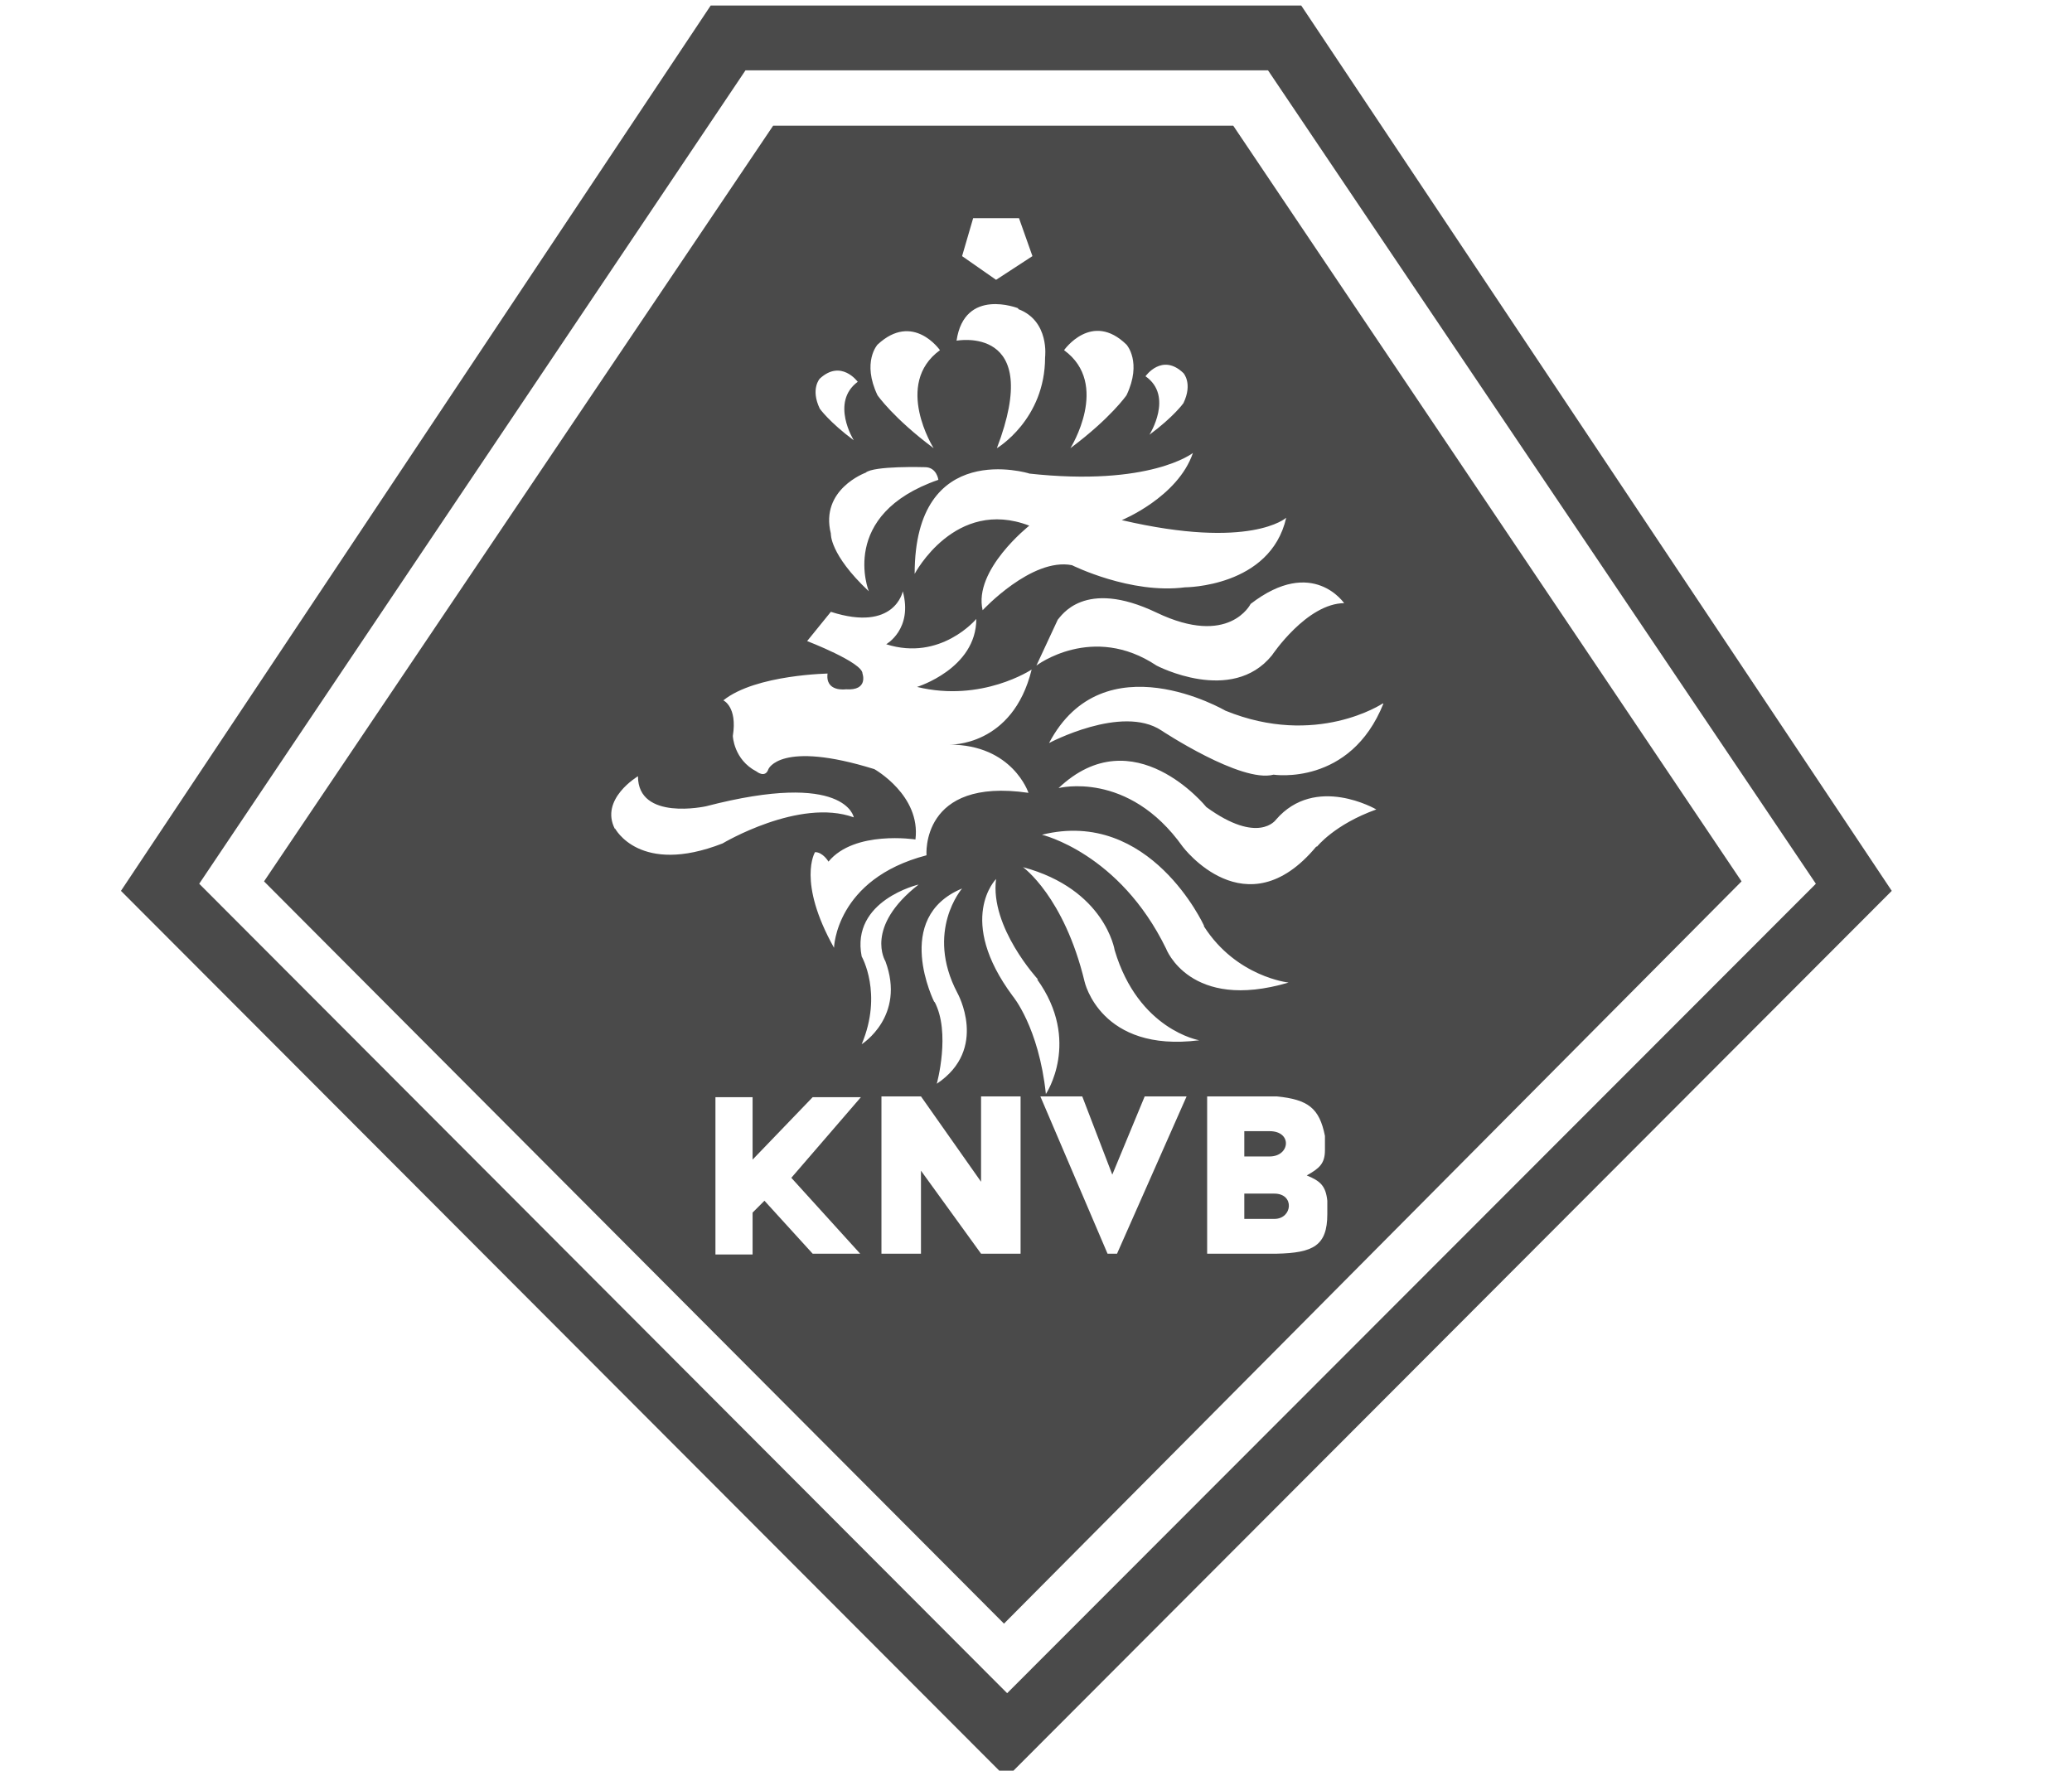
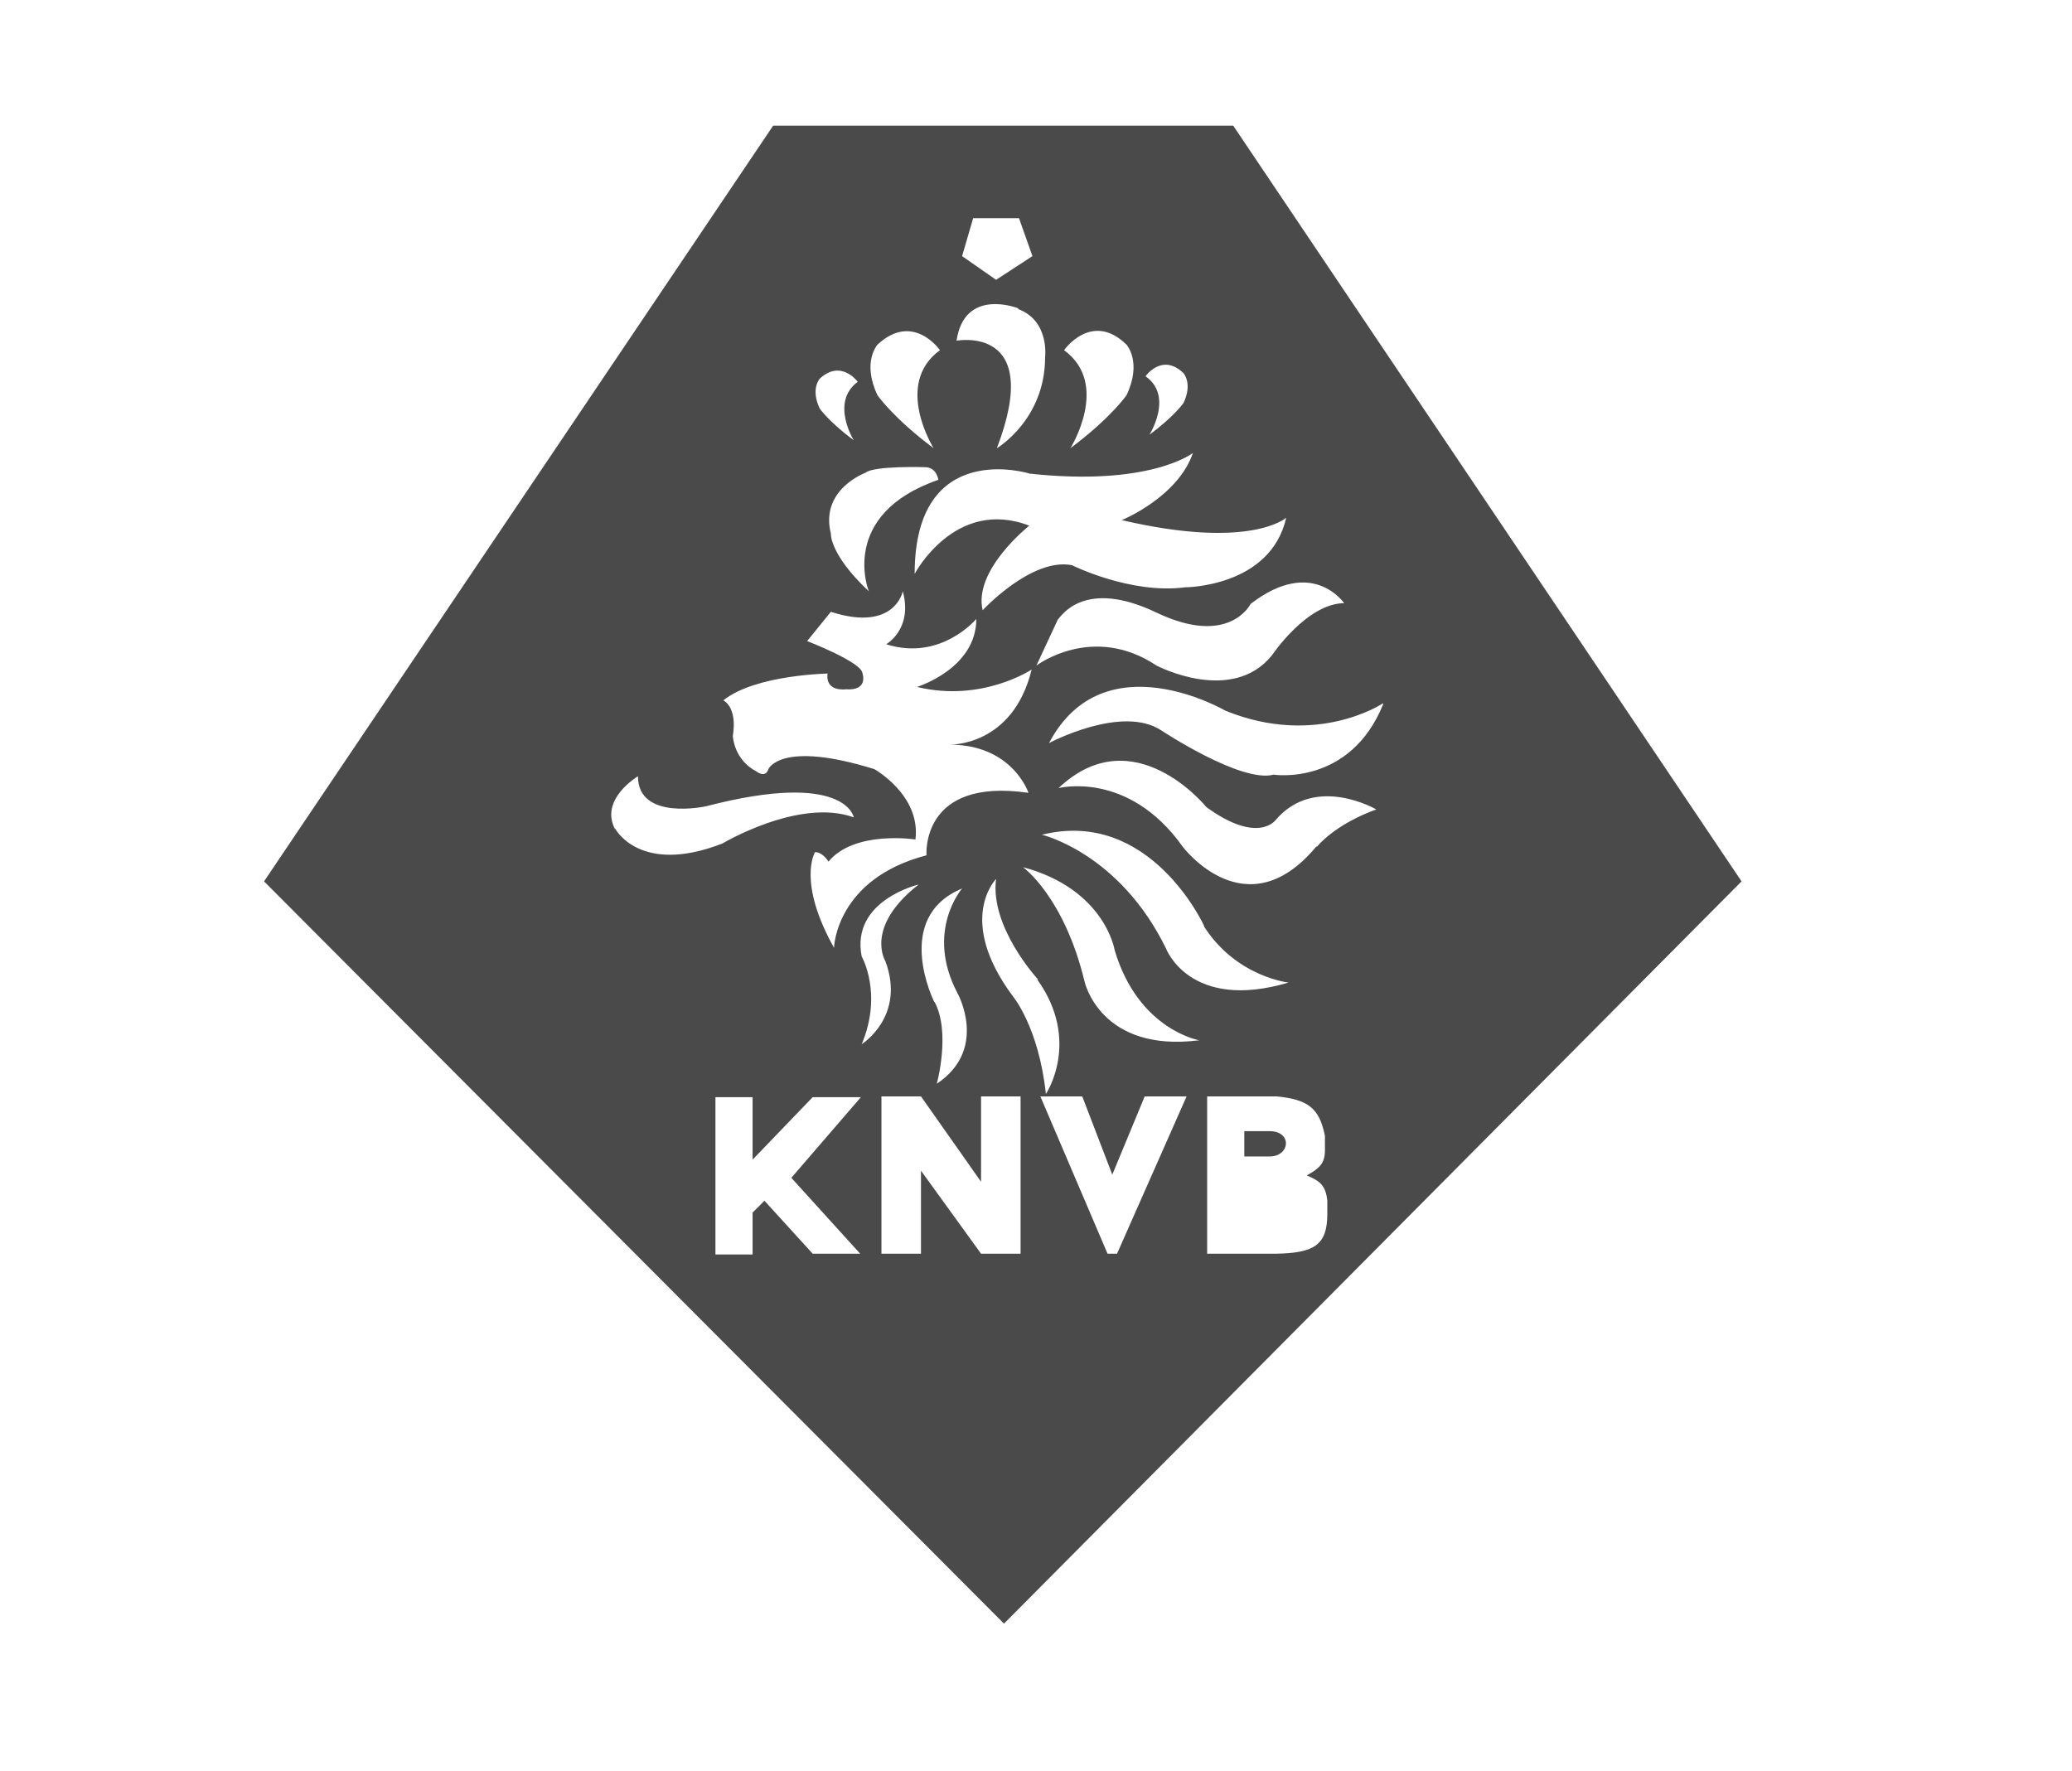
<svg xmlns="http://www.w3.org/2000/svg" version="1.1" viewBox="0 0 262.1 224">
  <defs>
    <style>
      .cls-1 {
        fill: #4a4a4a;
      }
    </style>
  </defs>
  <g>
    <g id="Layer_1">
      <g>
-         <path class="cls-1" d="M164.6.7h-74.7L15.3,112.7l112,112.2,112-112.2L164.6.7ZM25.2,111.8L94.3,8.9h66.1l69.3,102.9-102.3,102.4L25.2,111.8Z" />
-         <path class="cls-1" d="M161.2,151h-3.8v3.2h3.8c2.3,0,2.6-3.2,0-3.2Z" />
        <path class="cls-1" d="M160.6,143.1h-3.2v3.2h3.2c2.6,0,2.9-3.2,0-3.2Z" />
        <path class="cls-1" d="M156,15.9h-58.2L33.4,111.5l93.6,93.9,93.3-93.9L156,15.9ZM170.1,76.3c-4.8,0-9.2,6.6-9.2,6.6-5.1,6.3-14.6,1.3-14.6,1.3-8.1-5.4-15.2,0-15.2,0l2.7-5.8c.4-.4,3.3-5.3,12.5-.9,9.2,4.4,11.9-1.1,11.9-1.1,7.9-6.1,11.9,0,11.9,0ZM175,89c-4.2,10.5-13.9,9-13.9,9-4.1,1.1-14.2-5.6-14.2-5.6-5-3.3-14.2,1.6-14.2,1.6,6.9-13.1,22.3-4.1,22.3-4.1,11.5,4.7,19.9-.9,19.9-.9ZM152.3,117.2c4.1,6.4,10.7,7.1,10.7,7.1-12.5,3.7-15.5-4.3-15.5-4.3-5.9-12.1-15.7-14.4-15.7-14.4h0c13.7-3.4,20.5,11.5,20.5,11.5ZM149.7,47.2s1.2,1.3,0,3.8c0,0-1.2,1.7-4.3,4,0,0,3.1-4.9-.5-7.4,0,0,2.1-3,4.8-.4ZM134.6,44.3s3.5-5,7.9-.7c0,0,2,2.2,0,6.4,0,0-2,2.9-7.1,6.7,0,0,5.1-8.1-.8-12.4h0ZM123,27.6h5.9l1.7,4.8-4.6,3-4.3-3,1.4-4.8ZM128.8,39.1c4,1.5,3.4,6.1,3.4,6.1,0,7.9-6.1,11.5-6.1,11.5,6-15.7-5.1-13.6-5.1-13.6,1-6.8,7.8-4.1,7.8-4.1ZM130.1,59.9c15.4,1.7,20.8-2.6,20.8-2.6-1.9,5.6-9,8.5-9,8.5,16.3,3.8,20.8-.3,20.8-.3-2,8.8-12.8,8.8-12.8,8.8-6.9.9-14.3-2.8-14.3-2.8-5.1-1-11.3,5.7-11.3,5.7-1.2-5.1,5.9-10.7,5.9-10.7-9.4-3.6-14.5,6.1-14.5,6.1,0-17.2,14.5-12.7,14.5-12.7ZM111,43.6c4.5-4.2,7.9.7,7.9.7-5.9,4.3-.8,12.4-.8,12.4-5.1-3.8-7.1-6.7-7.1-6.7-2-4.2,0-6.4,0-6.4ZM117,59.1c1.5,0,1.7,1.6,1.7,1.6-12.7,4.4-8.8,14.1-8.8,14.1-5-4.7-4.8-7.3-4.8-7.3-1.4-5.6,4.4-7.7,4.4-7.7,1-.9,7.5-.7,7.5-.7ZM103.7,47.9c2.7-2.5,4.8.4,4.8.4-3.5,2.6-.5,7.4-.5,7.4-3.1-2.3-4.3-4-4.3-4-1.2-2.5,0-3.8,0-3.8ZM104.7,85.1c-.4,2.5,2.3,2.1,2.3,2.1,2.9.2,2.1-2,2.1-2,0-1.4-7-4.1-7-4.1l3-3.7c8.1,2.6,9.1-2.6,9.1-2.6,1.3,4.8-2.1,6.7-2.1,6.7,6.9,2.2,11.4-3.2,11.4-3.2,0,6.3-7.5,8.6-7.5,8.6,8.2,2,14.5-2.2,14.5-2.2-2.4,9.8-10.4,9.5-10.4,9.5,8,0,10,6.1,10,6.1-13.7-2-12.9,7.9-12.9,7.9-11.5,3-11.7,11.7-11.7,11.7-4.7-8.4-2.4-12.1-2.4-12.1,1,0,1.7,1.2,1.7,1.2,3.3-4,11-2.8,11-2.8.7-5.6-5.2-8.9-5.2-8.9-11.9-3.7-13.4,0-13.4,0-.4,1.2-1.5.3-1.5.3-2.9-1.5-3-4.5-3-4.5.6-3.7-1.2-4.5-1.2-4.5,4.1-3.3,13.5-3.4,13.5-3.4ZM131.2,123.9c5.6,7.8,1.1,14.5,1.1,14.5-.9-8.5-4.2-12.4-4.2-12.4-7.2-9.7-2.1-14.8-2.1-14.8-.8,6.1,5.3,12.7,5.3,12.7ZM118.2,126.8s-5.4-10.7,3.5-14.4c0,0-4.7,5.4-.6,13.2,0,0,4,7.1-2.6,11.5,0,0,1.8-6.5-.3-10.4ZM77.8,104.9c-2-3.8,2.9-6.7,2.9-6.7,0,5.7,8.6,3.8,8.6,3.8,17.7-4.6,18.7,1.4,18.7,1.4h0s0,0,0,0c-6.9-2.5-16.6,3.3-16.6,3.3-10.5,4.1-13.6-1.9-13.6-1.9ZM108.9,158.6h-6.1l-6.1-6.7-1.5,1.5v5.3h-4.7v-19.9h4.7v7.9l7.6-7.9h6.1l-8.8,10.2,8.8,9.7ZM109,132.1c2.7-6.4,0-11.1,0-11.1-1.4-7.1,7.2-9.1,7.2-9.1-6.9,5.4-4.2,9.7-4.2,9.7,2.6,7-3,10.5-3,10.5ZM129.1,158.6h-5l-7.6-10.5v10.5h-5v-19.9h5l7.6,10.8v-10.8h5v19.9ZM141.3,158.6h-1.2l-8.5-19.9h5.3l3.8,9.9,4.1-9.9h5.3l-8.8,19.9ZM137.2,124.2c-2.6-10.8-7.8-14.5-7.8-14.5h0c10.4,2.8,11.6,10.5,11.6,10.5,3,10.1,10.7,11.4,10.7,11.4-12.5,1.6-14.5-7.4-14.5-7.4ZM167.9,153.6c0,4-1.8,4.9-6.4,5h-8.8v-19.9h8.8c4,.4,5.4,1.5,6.1,5v1.8c0,1.7-.7,2.3-2.3,3.2,1.7.7,2.4,1.3,2.6,3.2v1.8ZM166.5,107.1c-8.9,10.7-16.9,0-16.9,0-6.9-9.7-15.7-7.4-15.7-7.4,9.5-9,18.7,2.4,18.7,2.4,6.6,4.8,8.8,1.6,8.8,1.6,5-5.8,12.7-1.3,12.7-1.3-5.3,1.9-7.5,4.7-7.5,4.7Z" />
        <polygon class="cls-1" points="108 103.5 108 103.5 108 103.5 108 103.5" />
      </g>
    </g>
  </g>
</svg>